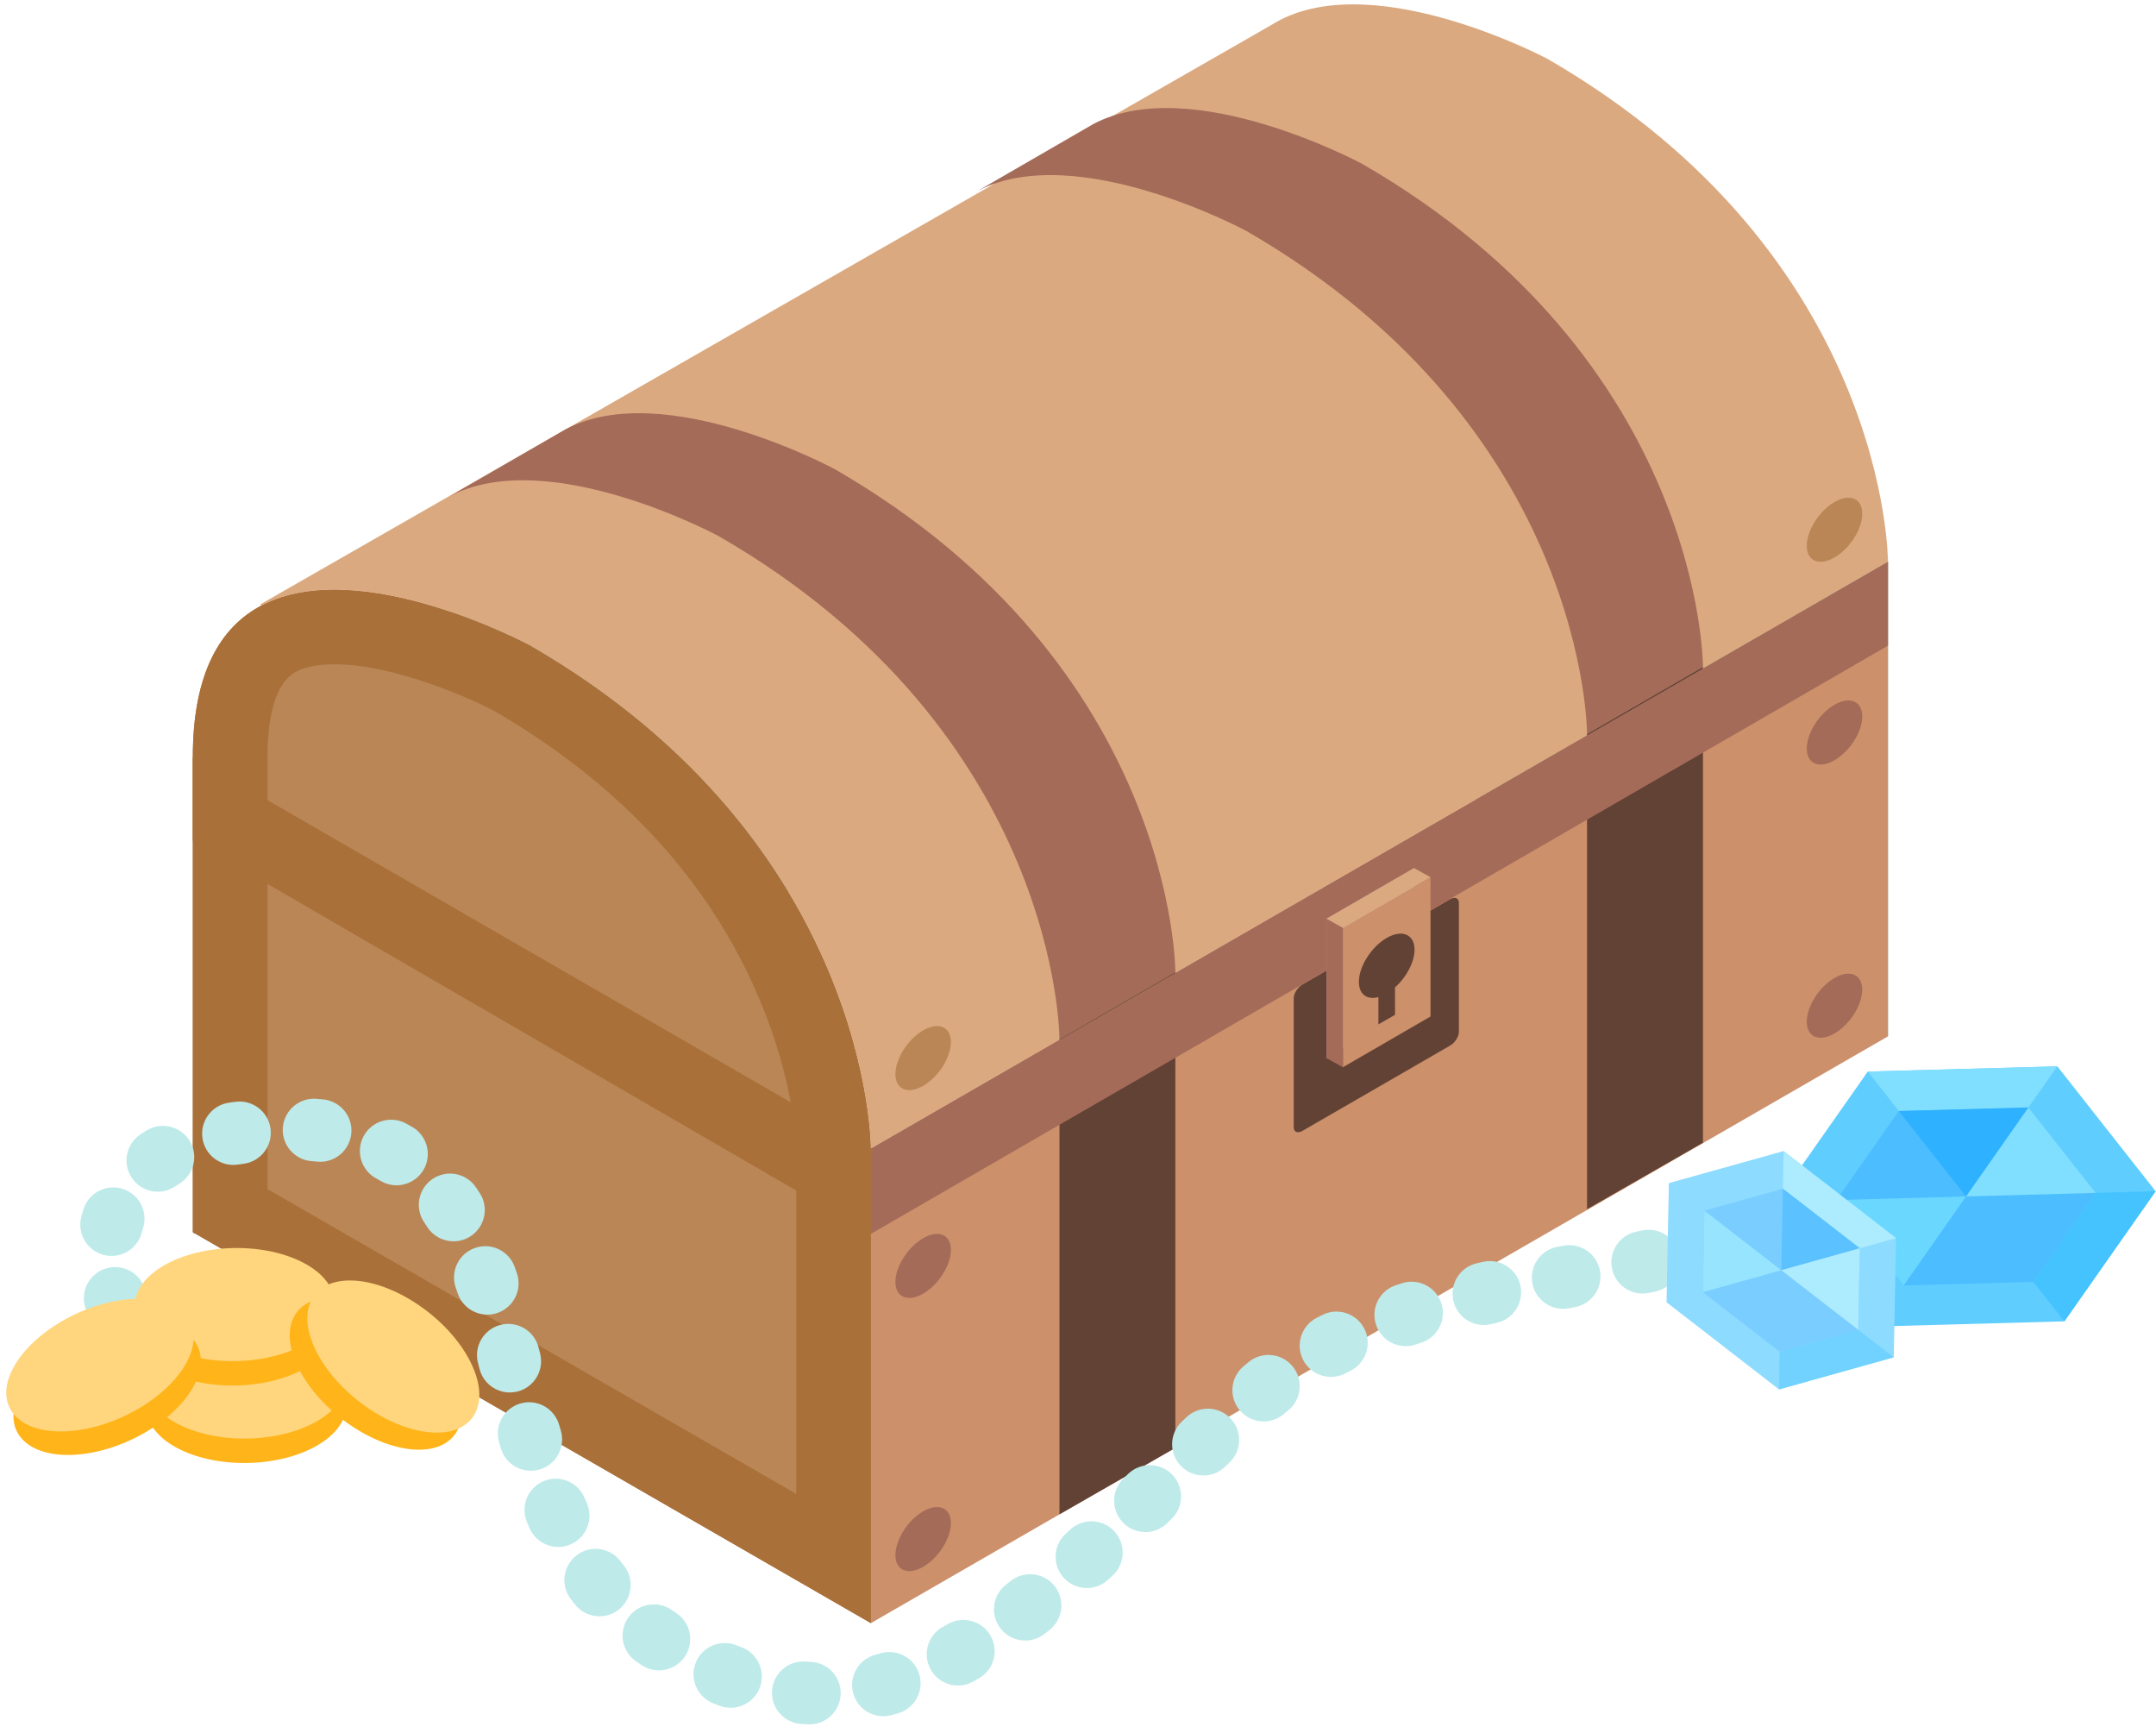
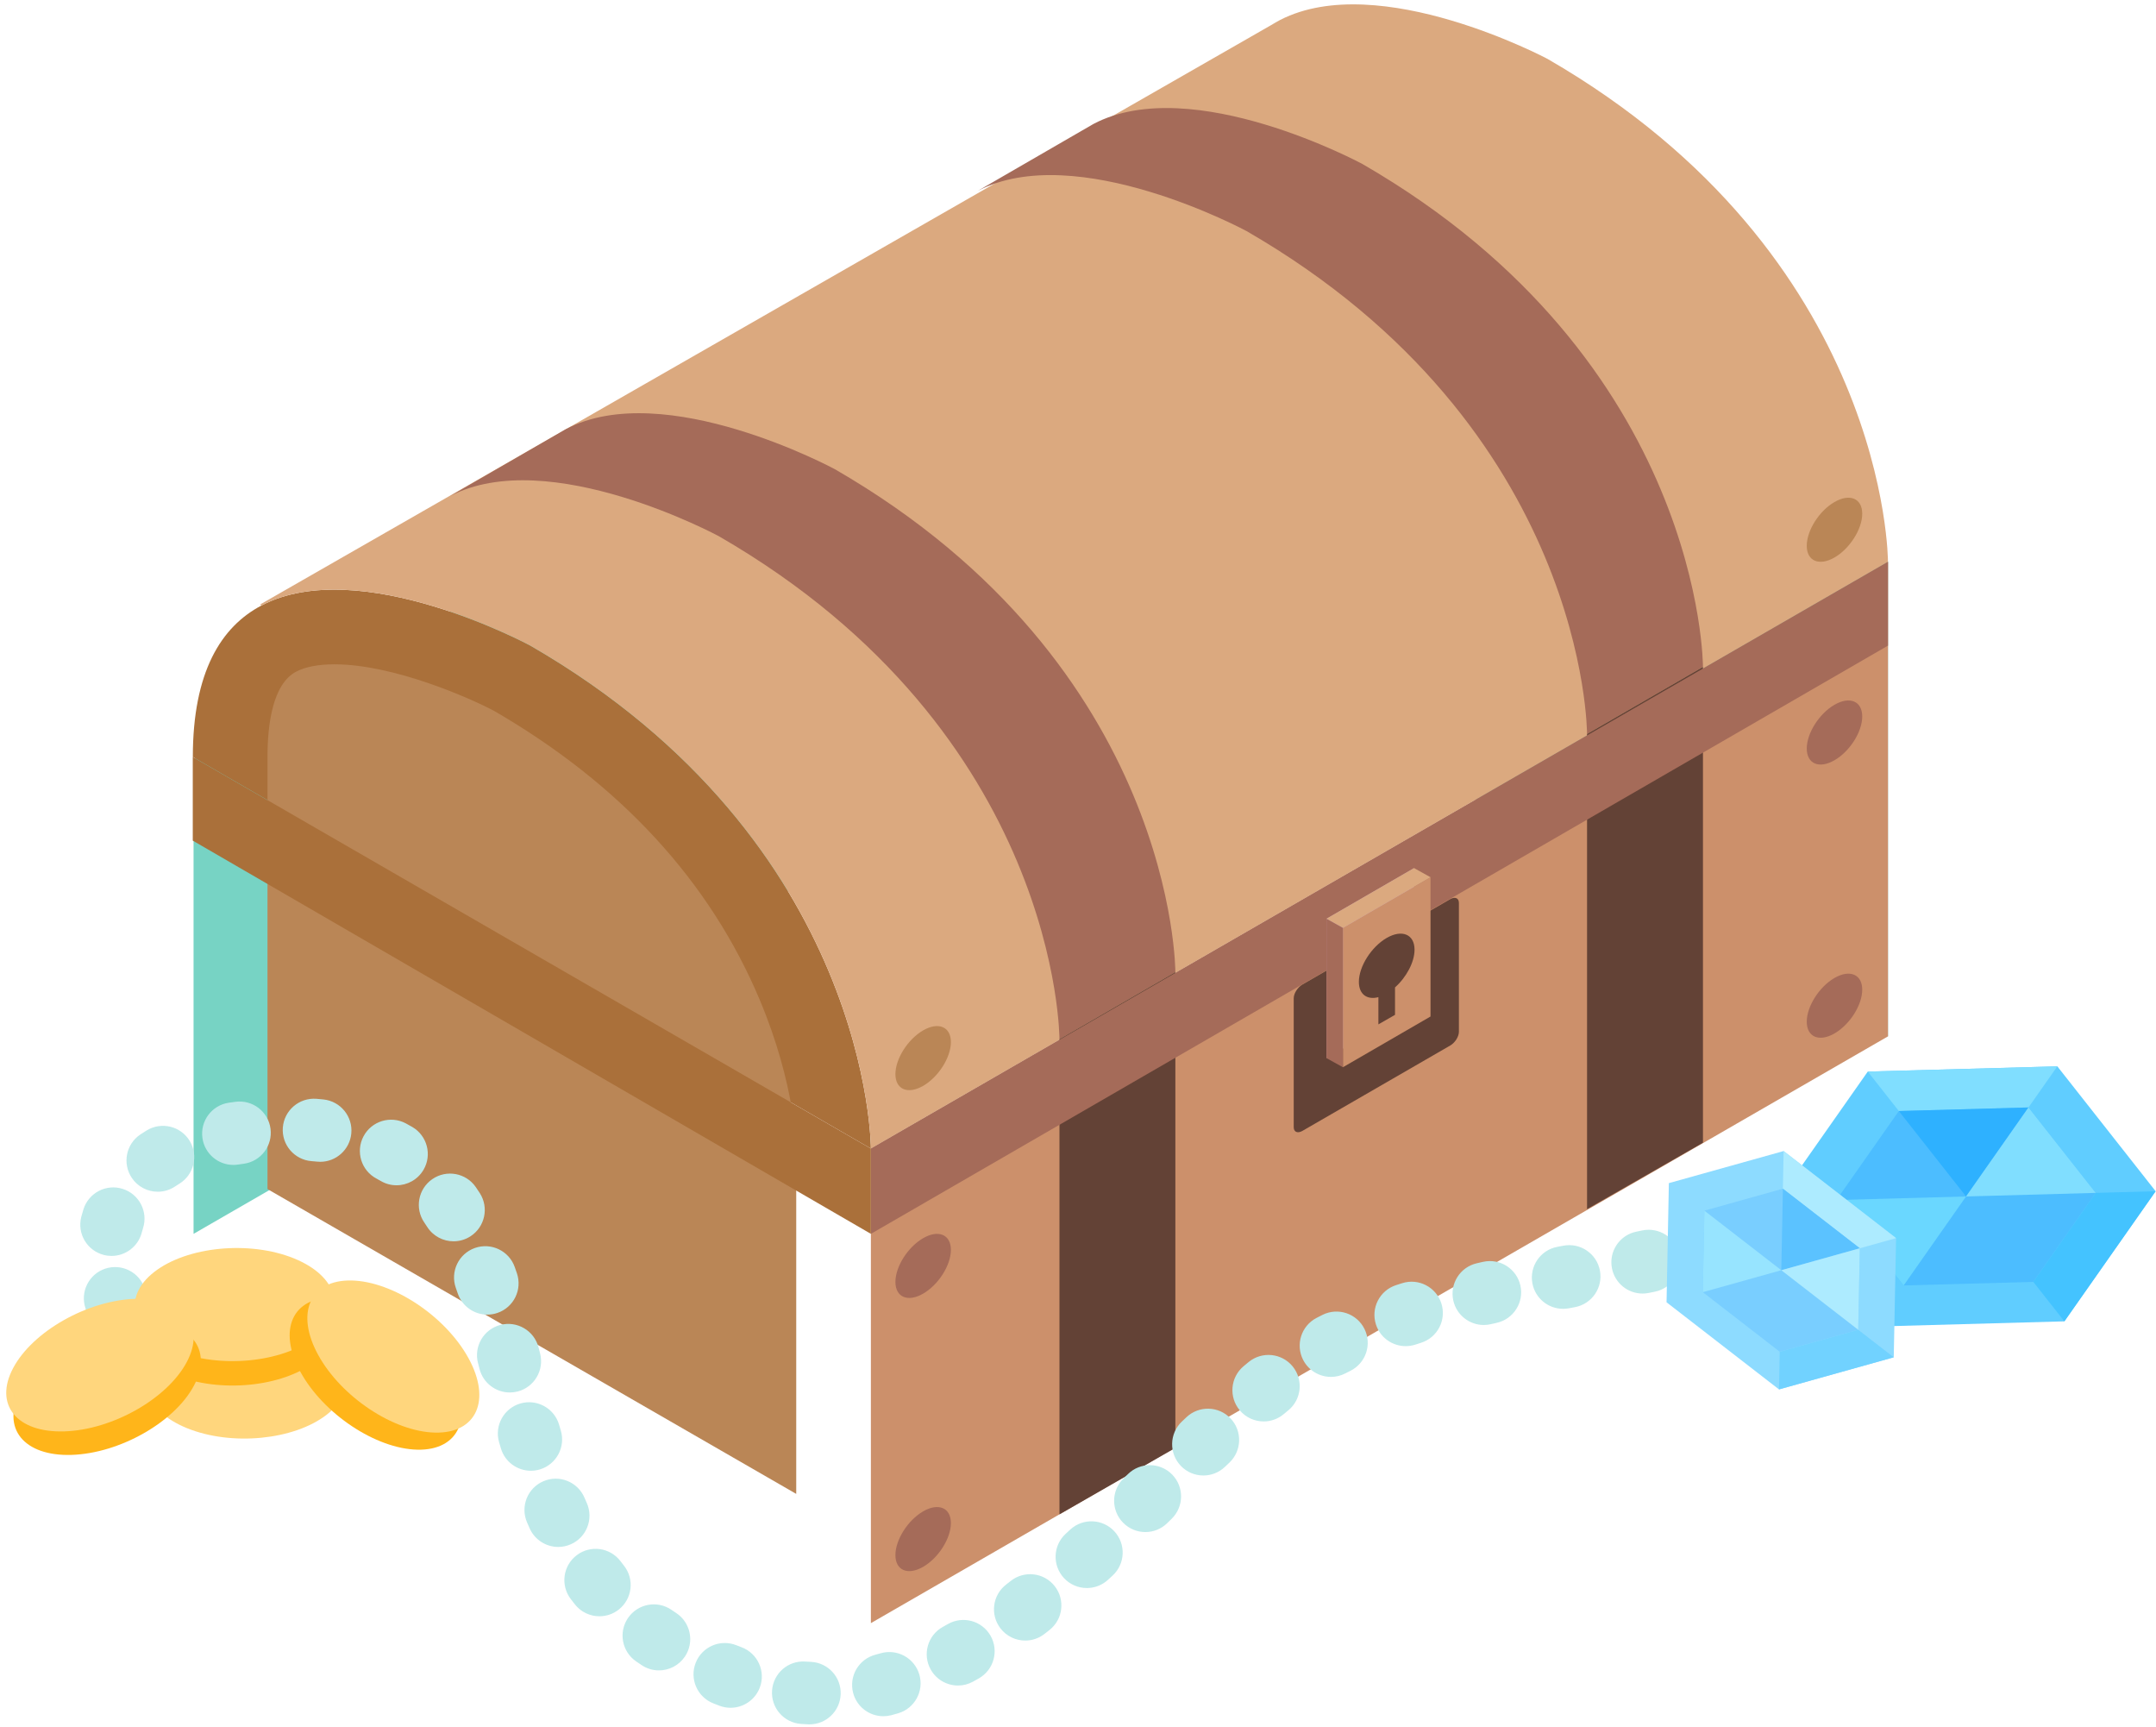
<svg xmlns="http://www.w3.org/2000/svg" width="211" height="169" viewBox="0 0 211 169" fill="none">
  <path d="M124.385 2.467L125.274 1.957C124.971 2.114 124.674 2.284 124.385 2.467Z" fill="#77BDB5" />
  <path d="M125.292 1.948L125.273 1.958C125.28 1.955 125.285 1.952 125.292 1.948Z" fill="#77D3C4" />
  <path d="M118.482 16.879L18.943 74.289V120.719L118.482 63.31V16.879Z" fill="#77D3C4" />
  <path d="M118.482 63.31V16.879L184.77 54.965V101.398L118.482 63.31Z" fill="#77BDB5" />
  <path d="M184.77 54.965L85.23 112.375V158.807L184.77 101.398V54.965Z" fill="#CC906B" />
-   <path d="M85.23 112.375V158.807L18.872 120.561V74.064L85.23 112.375Z" fill="#AA703A" />
  <path d="M51.908 63.168C51.908 63.168 35.242 54.163 25.585 59.245C21.645 61.318 18.872 65.734 18.872 74.063L85.23 112.375C85.23 112.375 85.301 82.448 51.908 63.168Z" fill="#AA703A" />
-   <path d="M51.908 63.168C51.908 63.168 35.242 54.163 25.585 59.245C21.645 61.318 18.872 65.734 18.872 74.063V120.56L85.23 158.806V112.374C85.23 112.375 85.301 82.448 51.908 63.168Z" fill="#AA703A" />
  <path d="M26.179 116.339V74.064C26.179 70.928 26.666 66.933 28.988 65.711C29.876 65.243 31.169 64.996 32.727 64.996C38.528 64.996 46.039 68.318 48.35 69.551C60.735 76.725 69.485 86.239 74.356 97.832C77.842 106.125 77.925 112.299 77.924 112.358V146.162L26.179 116.339Z" fill="#BA8656" />
  <path d="M151.445 5.759C151.445 5.759 134.973 -3.013 125.293 1.947C125.285 1.951 125.28 1.954 125.273 1.957L124.384 2.467L25.464 59.139L25.584 59.245C35.241 54.163 51.907 63.168 51.907 63.168C85.3 82.447 85.229 112.375 85.229 112.375L184.768 54.965C184.77 54.965 184.839 25.039 151.445 5.759Z" fill="#DBA97F" />
  <path d="M115.029 95.114C115.029 95.114 115.099 65.186 81.707 45.907C81.707 45.907 65.041 36.901 55.383 41.984L44.039 48.544C53.696 43.463 70.361 52.468 70.361 52.468C103.754 71.747 103.685 101.675 103.685 101.675L115.029 95.114Z" fill="#A56B59" />
  <path d="M115.029 141.663V95.114L103.686 101.674V148.164L115.029 141.663Z" fill="#634236" />
  <path d="M166.663 65.254C166.663 65.254 166.732 35.326 133.34 16.048C133.34 16.048 116.674 7.043 107.017 12.125L95.672 18.685C105.329 13.604 121.995 22.608 121.995 22.608C155.389 41.887 155.318 71.815 155.318 71.815L166.663 65.254Z" fill="#A56B59" />
  <path d="M166.663 111.803V65.254L155.318 71.815V118.305L166.663 111.803Z" fill="#634236" />
  <path d="M184.77 54.965L85.23 112.375V120.719L184.77 63.168V54.965Z" fill="#A56B59" />
  <path d="M142.777 100.952C142.777 101.423 142.396 102.024 141.926 102.294L127.462 110.646C126.993 110.917 126.612 110.755 126.612 110.287V97.668C126.612 97.199 126.993 96.598 127.462 96.326L141.926 87.976C142.396 87.705 142.777 87.865 142.777 88.335V100.952Z" fill="#634236" />
  <path d="M129.817 89.891L138.391 84.934V98.561L129.817 103.526V89.891Z" fill="#C49CB5" />
  <path d="M131.426 90.786L139.999 85.829V99.454L131.426 104.418V90.786Z" fill="#CC906B" />
  <path d="M129.817 89.891L131.426 90.786L139.999 85.829L138.391 84.934L129.817 89.891Z" fill="#DBA97F" />
  <path d="M131.426 104.418L129.817 103.526V89.891L131.426 90.786V104.418Z" fill="#A56B59" />
  <path d="M93.061 122.288C93.061 123.787 91.845 125.704 90.346 126.569C88.847 127.436 87.631 126.921 87.631 125.423C87.631 123.925 88.847 122.007 90.346 121.142C91.845 120.275 93.061 120.789 93.061 122.288Z" fill="#A56B59" />
  <path d="M93.061 101.957C93.061 103.457 91.845 105.374 90.346 106.24C88.847 107.105 87.631 106.592 87.631 105.092C87.631 103.594 88.847 101.676 90.346 100.811C91.845 99.946 93.061 100.459 93.061 101.957Z" fill="#BA8656" />
  <path d="M93.061 149.016C93.061 150.516 91.845 152.432 90.346 153.297C88.847 154.163 87.631 153.65 87.631 152.151C87.631 150.652 88.847 148.735 90.346 147.869C91.845 147.003 93.061 147.518 93.061 149.016Z" fill="#A56B59" />
  <path d="M182.25 70.102C182.25 71.601 181.035 73.518 179.535 74.383C178.037 75.248 176.821 74.735 176.821 73.236C176.821 71.737 178.037 69.819 179.535 68.954C181.035 68.088 182.25 68.602 182.25 70.102Z" fill="#A56B59" />
  <path d="M182.25 50.264C182.25 51.762 181.035 53.68 179.535 54.545C178.037 55.411 176.821 54.898 176.821 53.399C176.821 51.899 178.037 49.982 179.535 49.118C181.035 48.25 182.25 48.764 182.25 50.264Z" fill="#BA8656" />
  <path d="M182.25 96.831C182.25 98.331 181.035 100.247 179.535 101.112C178.037 101.978 176.821 101.464 176.821 99.964C176.821 98.466 178.037 96.549 179.535 95.683C181.035 94.818 182.25 95.331 182.25 96.831Z" fill="#A56B59" />
  <path d="M18.866 74.064L85.23 112.375V120.719L18.866 82.246V74.064Z" fill="#AA703A" />
  <path d="M138.436 92.92C138.436 91.416 137.217 90.9 135.712 91.768C134.208 92.637 132.988 94.561 132.988 96.065C132.988 97.286 133.792 97.854 134.898 97.561V100.225L136.526 99.291V96.607C137.63 95.623 138.436 94.139 138.436 92.92Z" fill="#634236" />
-   <path d="M30.059 136.211C29.169 136.211 28.286 135.824 27.682 135.078C26.618 133.765 26.82 131.84 28.131 130.775L28.326 130.615C29.618 129.529 31.548 129.695 32.635 130.988C33.722 132.281 33.555 134.21 32.262 135.297C32.17 135.375 32.076 135.453 31.984 135.527C31.417 135.987 30.736 136.211 30.059 136.211Z" fill="#BFEAEA" />
  <path d="M79.221 168.711C79.175 168.711 79.129 168.709 79.082 168.707C78.853 168.697 78.625 168.684 78.394 168.668C76.708 168.549 75.439 167.087 75.558 165.402C75.677 163.716 77.136 162.445 78.824 162.566C79.002 162.578 79.178 162.588 79.353 162.596C81.041 162.671 82.347 164.099 82.273 165.786C82.201 167.43 80.848 168.711 79.221 168.711ZM86.449 167.914C85.092 167.914 83.853 167.005 83.492 165.632C83.063 163.997 84.04 162.325 85.674 161.897C85.846 161.852 86.017 161.804 86.188 161.755C87.81 161.288 89.506 162.222 89.975 163.845C90.444 165.468 89.508 167.163 87.885 167.632C87.666 167.695 87.447 167.755 87.228 167.814C86.967 167.881 86.705 167.914 86.449 167.914ZM71.497 167.088C71.141 167.088 70.777 167.025 70.424 166.893C70.215 166.815 70.006 166.733 69.795 166.649C68.227 166.023 67.463 164.243 68.09 162.674C68.716 161.106 70.495 160.344 72.065 160.969C72.235 161.035 72.404 161.102 72.573 161.165C74.154 161.758 74.956 163.521 74.362 165.103C73.901 166.331 72.736 167.088 71.497 167.088ZM93.756 164.911C92.68 164.911 91.637 164.341 91.078 163.333C90.26 161.856 90.793 159.994 92.271 159.176C92.436 159.085 92.601 158.991 92.765 158.898C94.232 158.06 96.1 158.568 96.939 160.035C97.778 161.502 97.269 163.369 95.802 164.209C95.614 164.316 95.424 164.423 95.234 164.527C94.766 164.786 94.258 164.911 93.756 164.911ZM64.488 163.43C63.904 163.43 63.315 163.263 62.793 162.914C62.613 162.795 62.434 162.673 62.254 162.549C60.861 161.592 60.51 159.688 61.467 158.295C62.424 156.904 64.329 156.551 65.721 157.51C65.877 157.617 66.034 157.723 66.19 157.826C67.594 158.764 67.973 160.662 67.036 162.068C66.445 162.952 65.477 163.43 64.488 163.43ZM100.338 160.511C99.424 160.511 98.521 160.104 97.918 159.326C96.883 157.99 97.127 156.068 98.463 155.035L98.924 154.674C100.251 153.629 102.175 153.858 103.219 155.186C104.264 156.514 104.035 158.436 102.707 159.481L102.209 159.871C101.651 160.302 100.992 160.511 100.338 160.511ZM58.665 158.135C57.762 158.135 56.869 157.738 56.266 156.975C56.125 156.799 55.989 156.621 55.853 156.443C54.832 155.096 55.097 153.178 56.444 152.159C57.79 151.138 59.708 151.403 60.728 152.749C60.837 152.894 60.949 153.036 61.061 153.179C62.11 154.503 61.886 156.427 60.561 157.476C60 157.919 59.33 158.135 58.665 158.135ZM106.367 155.373C105.542 155.373 104.719 155.041 104.115 154.385C102.972 153.143 103.052 151.207 104.296 150.065L104.736 149.658C105.975 148.511 107.911 148.585 109.058 149.825C110.206 151.063 110.131 152.999 108.892 154.147L108.437 154.566C107.85 155.106 107.107 155.373 106.367 155.373ZM54.633 151.352C53.465 151.352 52.35 150.678 51.84 149.543C51.751 149.344 51.664 149.145 51.577 148.943C50.909 147.391 51.626 145.591 53.178 144.923C54.729 144.255 56.529 144.972 57.196 146.525C57.27 146.697 57.346 146.869 57.423 147.041C58.114 148.582 57.425 150.392 55.884 151.082C55.477 151.266 55.051 151.352 54.633 151.352ZM112.094 149.895C111.302 149.895 110.51 149.588 109.911 148.979C108.728 147.773 108.746 145.836 109.951 144.653L110.387 144.226C111.593 143.043 113.53 143.061 114.712 144.266C115.895 145.472 115.877 147.409 114.672 148.592L114.236 149.018C113.641 149.603 112.867 149.895 112.094 149.895ZM117.771 144.362C116.962 144.362 116.156 144.044 115.555 143.411C114.39 142.188 114.438 140.251 115.662 139.087L116.109 138.663C117.336 137.501 119.271 137.554 120.432 138.78C121.593 140.006 121.541 141.942 120.316 143.104L119.878 143.518C119.287 144.082 118.527 144.362 117.771 144.362ZM51.952 143.898C50.633 143.898 49.416 143.038 49.021 141.708L48.843 141.101C48.374 139.478 49.31 137.783 50.933 137.314C52.556 136.846 54.251 137.783 54.72 139.405L54.885 139.97C55.365 141.589 54.443 143.29 52.822 143.771C52.533 143.856 52.24 143.898 51.952 143.898ZM22.869 139.223C21.243 139.223 19.89 137.942 19.816 136.3C19.742 134.612 21.048 133.184 22.736 133.108C22.875 133.102 23.013 133.092 23.154 133.077C24.828 132.901 26.342 134.113 26.521 135.794C26.701 137.473 25.484 138.98 23.804 139.159C23.537 139.188 23.272 139.208 23.007 139.22C22.962 139.221 22.916 139.223 22.869 139.223ZM123.672 139.072C122.802 139.072 121.938 138.704 121.333 137.987C120.243 136.696 120.406 134.766 121.697 133.676C121.867 133.531 122.039 133.391 122.211 133.25C123.522 132.186 125.449 132.385 126.514 133.695C127.578 135.008 127.379 136.933 126.068 137.998C125.925 138.114 125.784 138.23 125.643 138.35C125.068 138.834 124.368 139.072 123.672 139.072ZM16.071 136.983C15.424 136.983 14.771 136.778 14.217 136.354C14.017 136.202 13.821 136.043 13.627 135.879C12.336 134.789 12.173 132.859 13.263 131.568C14.352 130.278 16.282 130.115 17.573 131.205C17.69 131.305 17.809 131.4 17.93 131.492C19.273 132.517 19.53 134.437 18.504 135.779C17.902 136.569 16.992 136.983 16.071 136.983ZM49.893 136.239C48.532 136.239 47.289 135.324 46.933 133.946L46.782 133.364C46.354 131.729 47.333 130.057 48.967 129.631C50.6 129.202 52.273 130.181 52.7 131.816L52.856 132.414C53.279 134.05 52.295 135.719 50.661 136.143C50.403 136.206 50.146 136.239 49.893 136.239ZM130.258 134.715C129.151 134.715 128.081 134.111 127.537 133.061C126.763 131.559 127.35 129.715 128.851 128.94C129.044 128.84 129.238 128.741 129.433 128.644C130.947 127.891 132.783 128.507 133.535 130.02C134.287 131.532 133.672 133.368 132.158 134.121C131.992 134.204 131.825 134.288 131.658 134.374C131.21 134.606 130.73 134.715 130.258 134.715ZM137.568 131.706C136.281 131.706 135.083 130.887 134.662 129.596C134.137 127.991 135.014 126.264 136.619 125.74C136.822 125.675 137.024 125.608 137.228 125.545C138.837 125.034 140.556 125.929 141.065 127.54C141.574 129.151 140.681 130.869 139.07 131.378L138.518 131.556C138.203 131.658 137.883 131.706 137.568 131.706ZM11.467 130.661C10.231 130.661 9.067 129.906 8.605 128.681C8.518 128.451 8.436 128.218 8.36 127.986C7.831 126.382 8.702 124.652 10.306 124.123C11.91 123.594 13.639 124.467 14.168 126.07C14.219 126.222 14.272 126.375 14.328 126.525C14.924 128.105 14.126 129.869 12.545 130.464C12.189 130.598 11.825 130.661 11.467 130.661ZM145.211 129.636C143.815 129.636 142.553 128.672 142.231 127.252C141.858 125.604 142.892 123.967 144.54 123.594L145.144 123.457C146.791 123.09 148.427 124.129 148.795 125.777C149.162 127.425 148.123 129.06 146.475 129.427L145.889 129.56C145.662 129.612 145.436 129.636 145.211 129.636ZM47.693 128.622C46.422 128.622 45.234 127.823 44.8 126.552L44.61 126.007C44.047 124.413 44.881 122.667 46.474 122.103C48.066 121.54 49.814 122.374 50.376 123.967C50.448 124.167 50.518 124.37 50.587 124.572C51.134 126.171 50.282 127.909 48.683 128.456C48.356 128.568 48.021 128.622 47.693 128.622ZM152.973 128.055C151.532 128.055 150.248 127.032 149.971 125.565C149.657 123.905 150.747 122.305 152.407 121.991L153.006 121.878C154.667 121.565 156.267 122.656 156.579 124.316C156.893 125.976 155.802 127.576 154.141 127.89L153.545 128.002C153.352 128.038 153.16 128.055 152.973 128.055ZM160.753 126.561C159.328 126.561 158.053 125.559 157.759 124.108C157.424 122.453 158.494 120.838 160.15 120.504L160.735 120.383C162.393 120.045 164.008 121.106 164.35 122.76C164.692 124.413 163.628 126.031 161.974 126.374L161.364 126.499C161.158 126.54 160.954 126.561 160.753 126.561ZM168.479 124.783C167.125 124.783 165.889 123.88 165.524 122.511C165.09 120.878 166.061 119.202 167.694 118.769L168.266 118.615C169.895 118.172 171.577 119.133 172.02 120.761C172.464 122.392 171.503 124.072 169.874 124.517L169.267 124.68C169.002 124.749 168.738 124.783 168.479 124.783ZM10.918 122.879C10.666 122.879 10.41 122.848 10.154 122.781C8.518 122.361 7.533 120.693 7.954 119.057C8.019 118.806 8.09 118.556 8.17 118.308C8.682 116.699 10.4 115.806 12.011 116.32C13.621 116.832 14.511 118.551 13.999 120.162C13.955 120.301 13.915 120.441 13.879 120.582C13.523 121.962 12.281 122.879 10.918 122.879ZM176.02 122.36C174.794 122.36 173.637 121.618 173.168 120.407C172.557 118.832 173.338 117.059 174.912 116.448C175.092 116.38 175.269 116.309 175.447 116.238C177.013 115.61 178.796 116.37 179.424 117.938C180.053 119.506 179.291 121.287 177.724 121.915C177.525 121.995 177.326 122.074 177.125 122.151C176.762 122.292 176.387 122.36 176.02 122.36ZM44.387 121.448C43.381 121.448 42.397 120.954 41.813 120.046C41.719 119.9 41.624 119.757 41.526 119.614C40.569 118.221 40.922 116.318 42.315 115.362C43.707 114.405 45.612 114.758 46.568 116.151C46.7 116.342 46.829 116.537 46.956 116.733C47.87 118.154 47.461 120.046 46.04 120.962C45.527 121.291 44.953 121.448 44.387 121.448ZM183.158 118.949C182.107 118.949 181.084 118.407 180.515 117.434C179.661 115.977 180.152 114.103 181.609 113.25C181.771 113.154 181.933 113.059 182.095 112.961C183.54 112.086 185.42 112.549 186.294 113.995C187.169 115.44 186.706 117.32 185.261 118.195C185.073 118.307 184.886 118.419 184.698 118.529C184.215 118.813 183.682 118.949 183.158 118.949ZM15.439 116.598C14.457 116.598 13.49 116.124 12.9 115.246C11.957 113.846 12.328 111.945 13.728 111.002C13.934 110.863 14.146 110.729 14.363 110.596C15.806 109.721 17.687 110.18 18.564 111.623C19.441 113.067 18.981 114.949 17.537 115.825C17.403 115.906 17.272 115.99 17.145 116.076C16.621 116.428 16.027 116.598 15.439 116.598ZM38.807 115.967C38.283 115.967 37.752 115.832 37.267 115.548C37.127 115.467 36.986 115.387 36.842 115.311C35.35 114.518 34.785 112.665 35.578 111.174C36.372 109.682 38.224 109.117 39.716 109.91C39.932 110.025 40.144 110.144 40.352 110.265C41.811 111.118 42.302 112.991 41.451 114.449C40.881 115.424 39.857 115.967 38.807 115.967ZM22.835 113.975C21.342 113.975 20.034 112.879 19.813 111.358C19.569 109.686 20.726 108.133 22.398 107.889C22.612 107.858 22.824 107.828 23.035 107.801C24.708 107.574 26.249 108.749 26.474 110.424C26.7 112.098 25.526 113.637 23.851 113.862C23.663 113.887 23.472 113.914 23.28 113.942C23.131 113.965 22.982 113.975 22.835 113.975ZM31.338 113.67C31.234 113.67 31.127 113.664 31.021 113.652C30.847 113.634 30.67 113.619 30.493 113.605C28.809 113.474 27.55 112.003 27.68 110.32C27.81 108.634 29.284 107.377 30.965 107.506C31.195 107.525 31.423 107.545 31.649 107.569C33.329 107.743 34.551 109.245 34.378 110.924C34.215 112.498 32.887 113.67 31.338 113.67Z" fill="#BFEAEA" />
  <path d="M189.716 114.2C188.869 114.2 188.026 113.85 187.422 113.165C186.304 111.899 186.424 109.966 187.691 108.849L187.879 108.679C189.128 107.539 191.063 107.628 192.2 108.876C193.34 110.123 193.251 112.058 192.004 113.196L191.738 113.434C191.157 113.948 190.436 114.2 189.716 114.2Z" fill="#BFEAEA" />
-   <path d="M16.242 134.413C19.445 131.917 25.566 131.321 29.912 133.083C34.259 134.846 35.185 138.298 31.982 140.795C28.777 143.292 22.658 143.888 18.31 142.126C13.965 140.362 13.038 136.91 16.242 134.413Z" fill="#FFB51A" />
  <path d="M16.242 132.024C19.445 129.528 25.566 128.932 29.912 130.694C34.259 132.456 35.185 135.909 31.982 138.406C28.777 140.903 22.658 141.498 18.31 139.735C13.965 137.973 13.038 134.521 16.242 132.024Z" fill="#FFD67D" />
  <path d="M15.094 126.836C18.297 124.34 24.419 123.743 28.766 125.506C33.112 127.268 34.038 130.721 30.834 133.217C27.631 135.714 21.51 136.31 17.164 134.548C12.817 132.786 11.891 129.332 15.094 126.836Z" fill="#FFB51A" />
  <path d="M15.094 124.448C18.297 121.952 24.419 121.356 28.766 123.118C33.112 124.88 34.038 128.333 30.834 130.829C27.631 133.326 21.51 133.921 17.164 132.159C12.817 130.397 11.891 126.944 15.094 124.448Z" fill="#FFD67D" />
  <path d="M1.999 136.137C3.914 132.556 9.266 129.528 13.953 129.374C18.64 129.22 20.889 132 18.974 135.582C17.059 139.164 11.706 142.192 7.02 142.346C2.331 142.5 0.084 139.719 1.999 136.137Z" fill="#FFB51A" />
  <path d="M1.294 133.836C3.208 130.254 8.561 127.227 13.248 127.074C17.936 126.92 20.184 129.699 18.269 133.281C16.353 136.863 11.001 139.89 6.314 140.045C1.627 140.2 -0.621 137.419 1.294 133.836Z" fill="#FFD67D" />
  <path d="M32.672 126.954C36.733 127.038 41.857 130.439 44.115 134.549C46.375 138.659 44.915 141.921 40.854 141.837C36.792 141.752 31.669 138.351 29.41 134.241C27.151 130.131 28.611 126.868 32.672 126.954Z" fill="#FFB51A" />
  <path d="M34.404 125.282C38.465 125.368 43.588 128.768 45.847 132.878C48.107 136.989 46.647 140.251 42.585 140.166C38.524 140.081 33.401 136.681 31.142 132.571C28.883 128.46 30.344 125.198 34.404 125.282Z" fill="#FFD67D" />
  <path d="M183.48 129.791L173.861 117.572L182.793 104.842L201.344 104.331L210.965 116.549L202.032 129.28L183.48 129.791Z" fill="#60CDFF" />
  <path d="M186.303 125.768L179.723 117.411L185.832 108.703L198.521 108.352L205.103 116.711L198.992 125.418L186.303 125.768Z" fill="#4CBDFF" />
  <path d="M182.793 104.842L185.832 108.703L198.521 108.352L201.344 104.331L182.793 104.842Z" fill="#80DEFF" />
  <path d="M210.965 116.549L205.103 116.711L198.992 125.418L202.032 129.28L210.965 116.549Z" fill="#44C3FF" />
  <path d="M185.832 108.703L192.412 117.061L198.521 108.352L185.832 108.703Z" fill="#2EB1FF" />
  <path d="M205.103 116.711L192.412 117.061L198.521 108.352L205.103 116.711Z" fill="#80DEFF" />
  <path d="M179.723 117.411L192.412 117.061L186.303 125.768L179.723 117.411Z" fill="#6AD7FF" />
  <path d="M163.1 127.416L163.326 115.757L174.557 112.618L185.562 121.137L185.334 132.797L174.104 135.938L163.1 127.416Z" fill="#8DDBFF" />
  <path d="M166.647 126.425L166.803 118.45L174.486 116.301L182.014 122.13L181.858 130.106L174.176 132.253L166.647 126.425Z" fill="#79CEFF" />
  <path d="M174.557 112.618L174.486 116.301L182.014 122.13L185.562 121.137L174.557 112.618Z" fill="#ADEBFF" />
  <path d="M185.334 132.797L181.858 130.106L174.176 132.253L174.104 135.938L185.334 132.797Z" fill="#71D2FF" />
  <path d="M174.486 116.301L174.33 124.278L182.014 122.13L174.486 116.301Z" fill="#5BC2FF" />
  <path d="M181.858 130.106L174.33 124.278L182.014 122.13L181.858 130.106Z" fill="#ADEBFF" />
  <path d="M166.803 118.45L174.33 124.278L166.647 126.425L166.803 118.45Z" fill="#97E4FF" />
</svg>